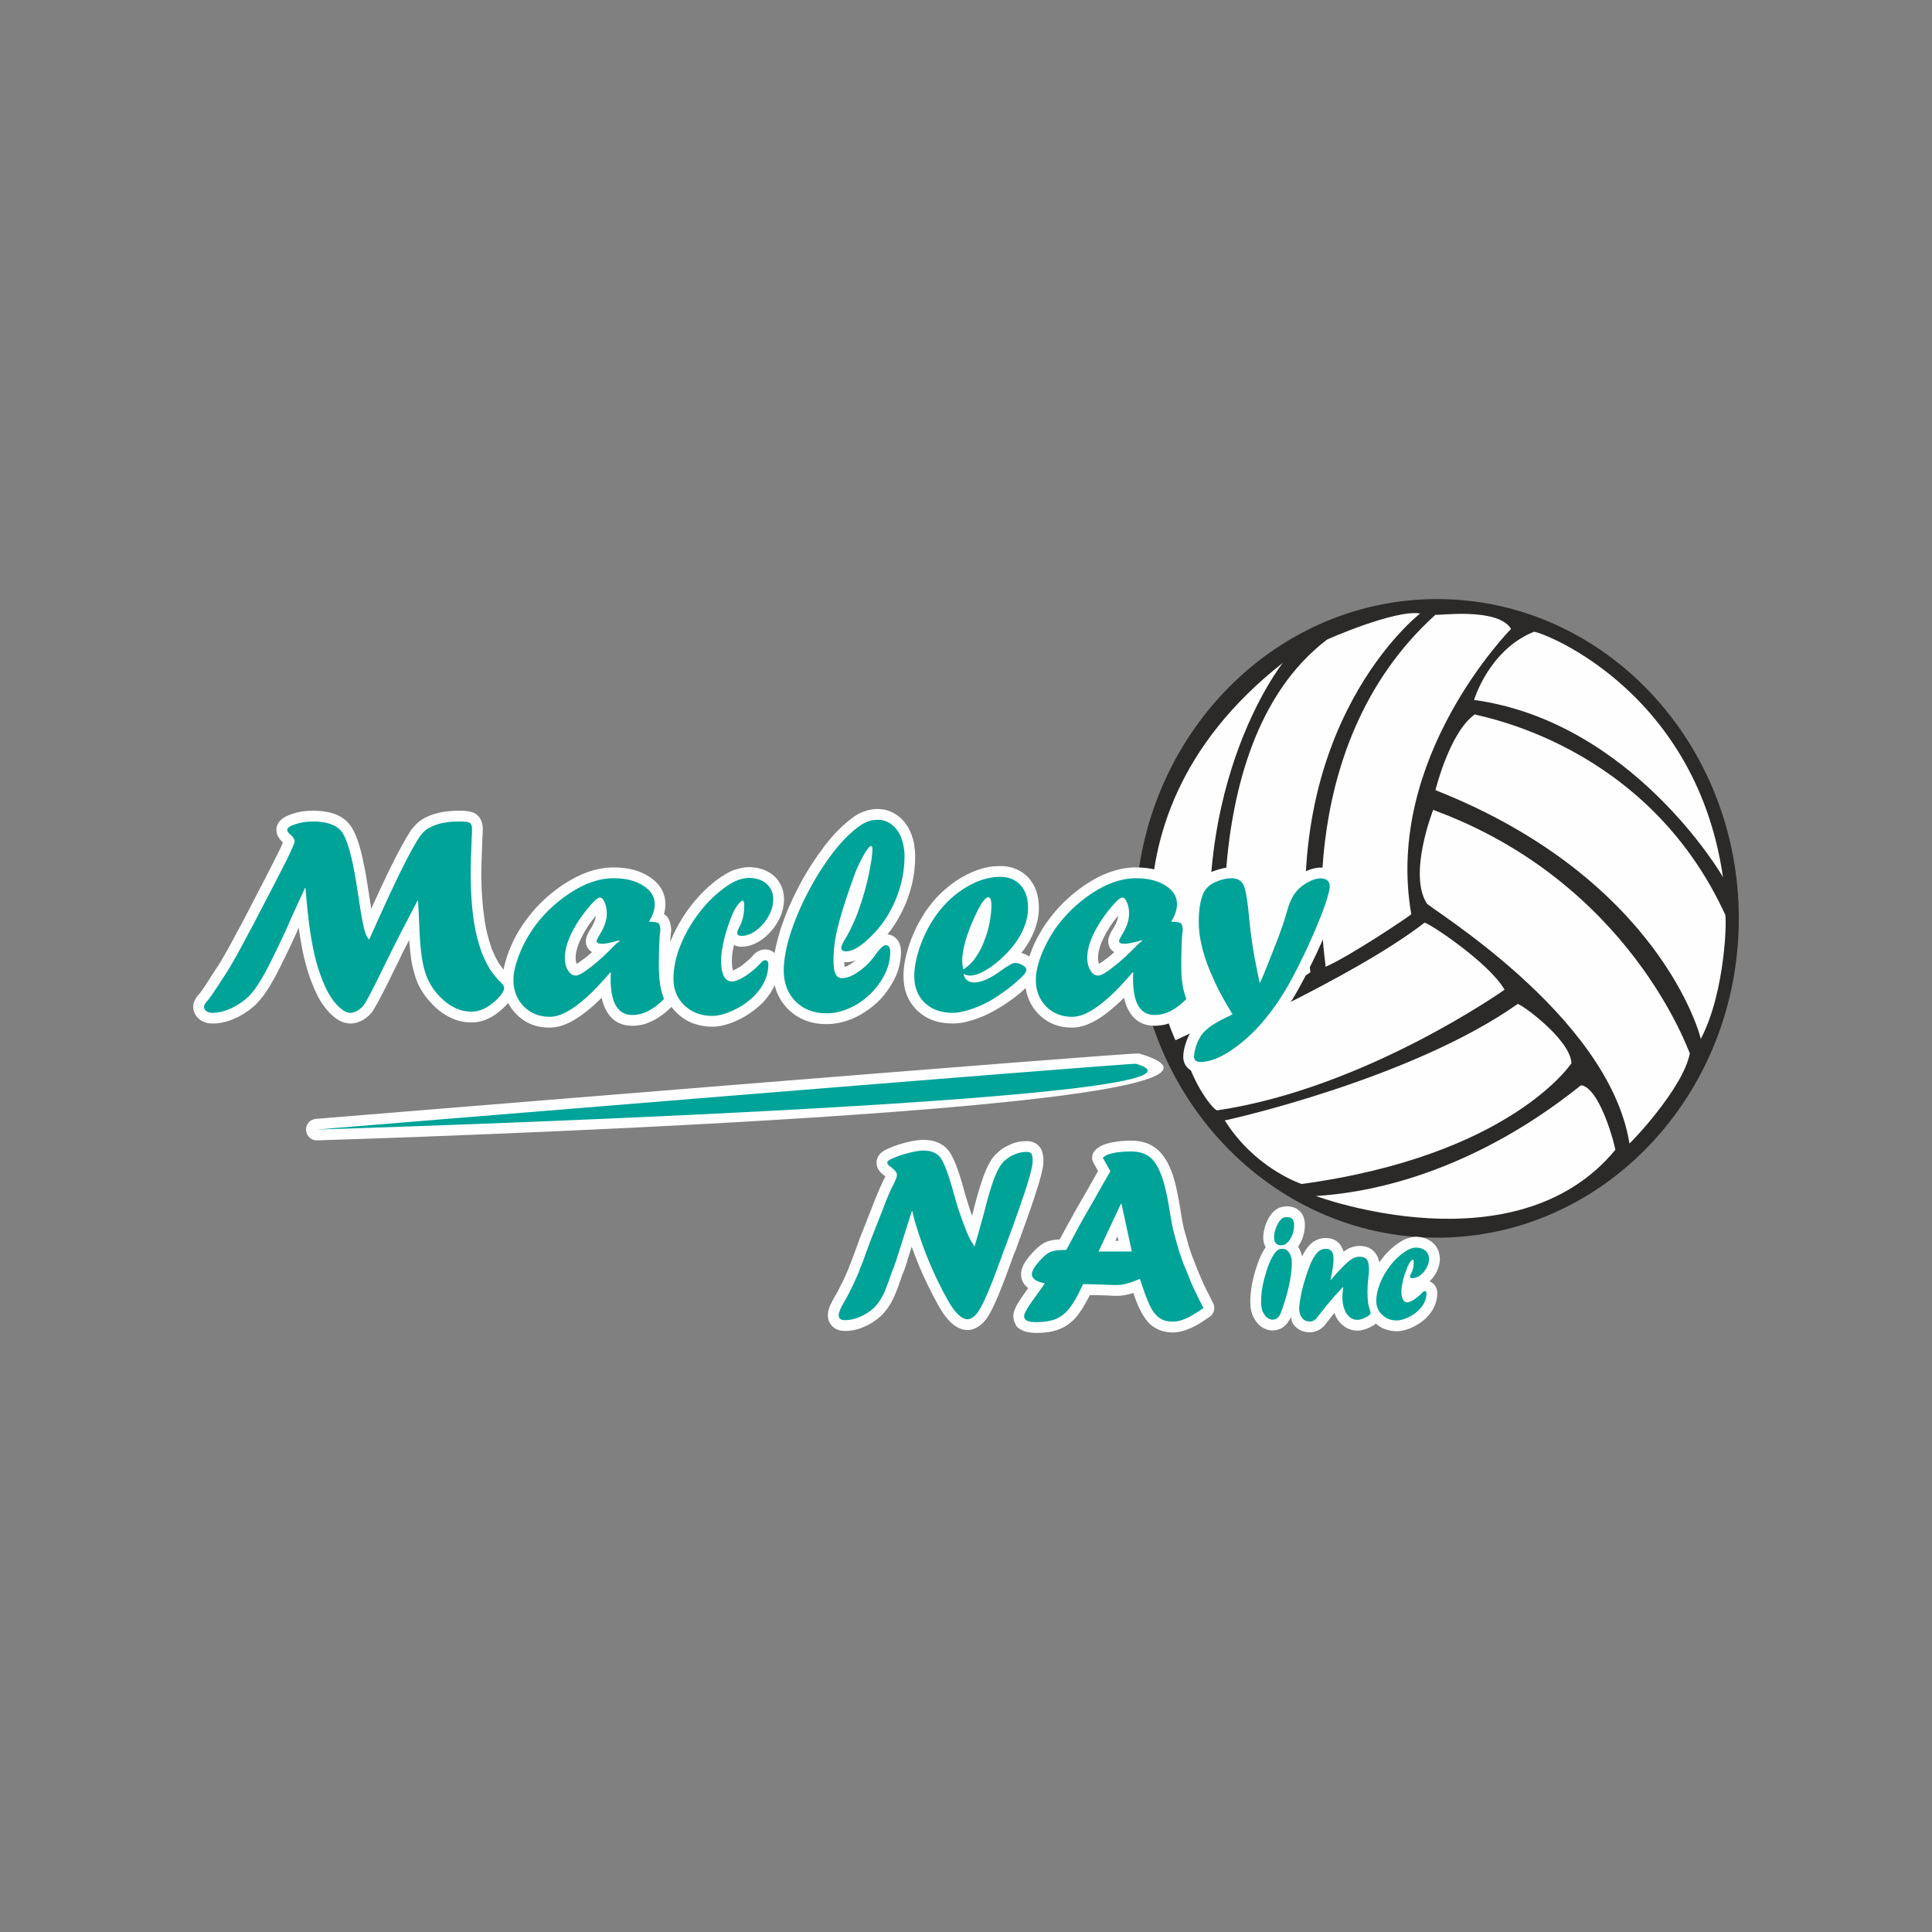
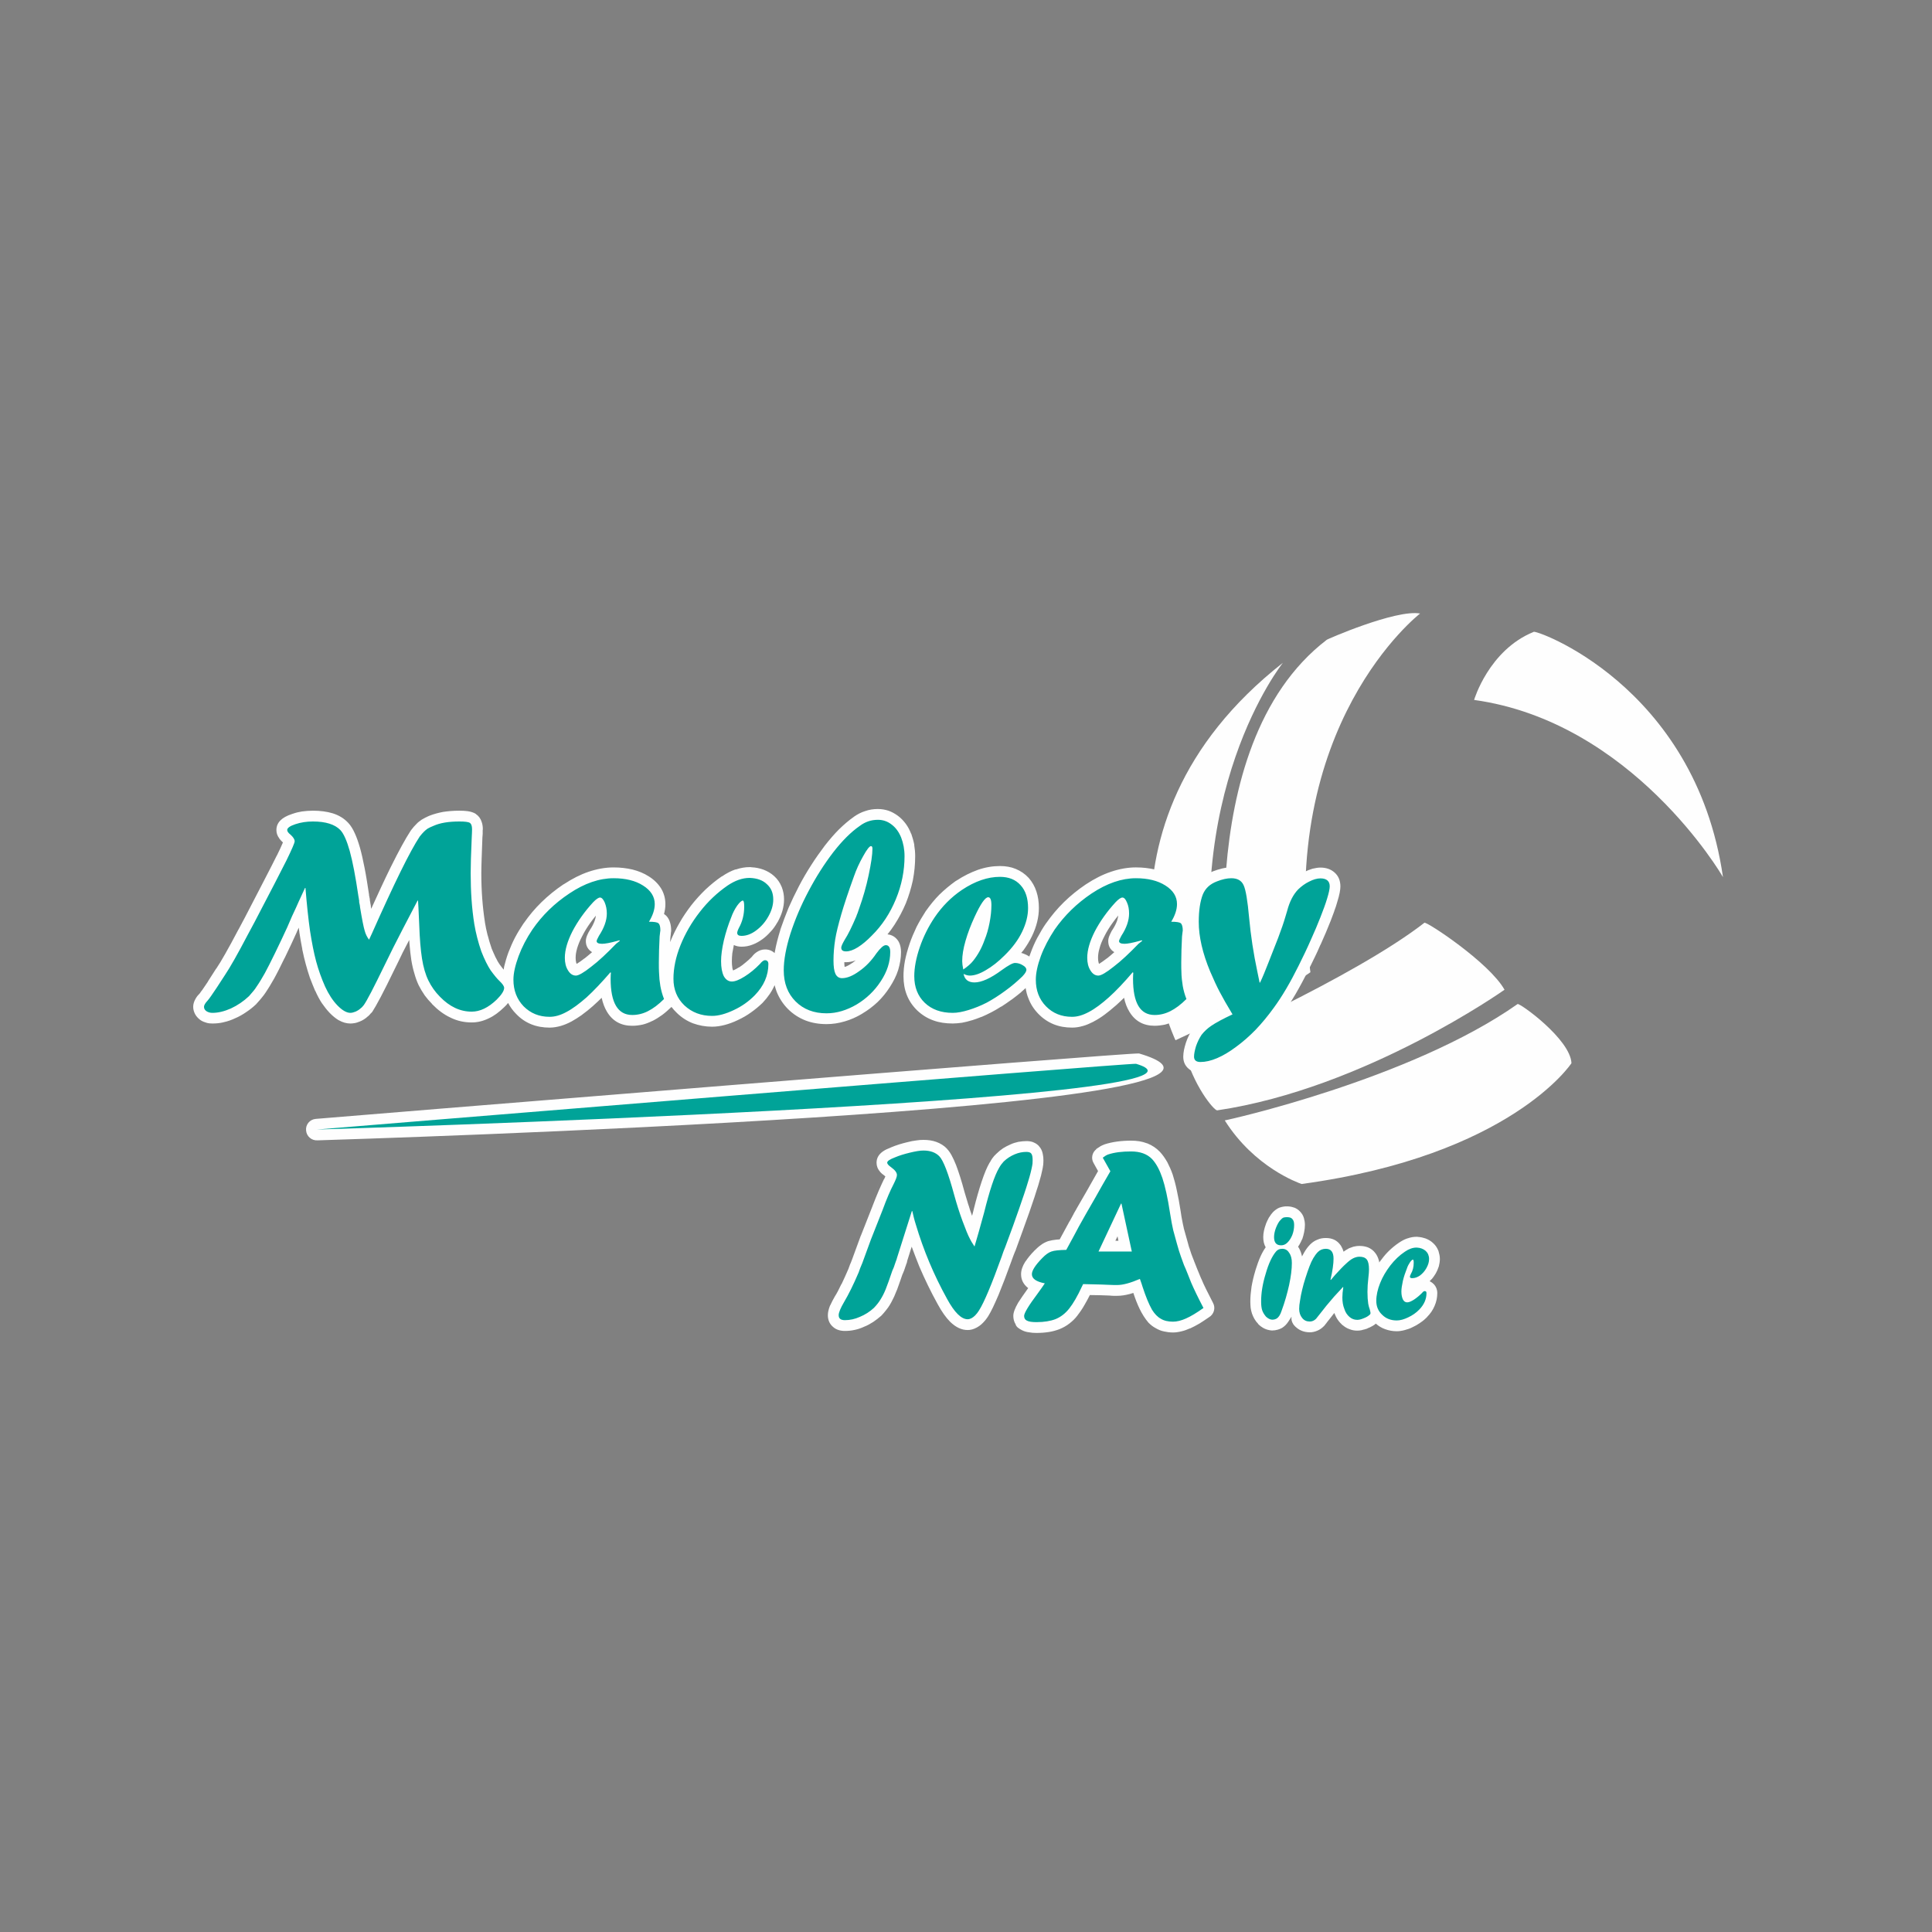
<svg xmlns="http://www.w3.org/2000/svg" xml:space="preserve" width="127mm" height="127mm" version="1.1" style="shape-rendering:geometricPrecision; text-rendering:geometricPrecision; image-rendering:optimizeQuality; fill-rule:evenodd; clip-rule:evenodd" viewBox="0 0 12700 12700">
  <rect x="0" y="0" width="12700" height="12700" fill="#808080" stroke="none" />
  <defs>
    <style type="text/css">
   
    .fil0 {fill:none}
    .fil2 {fill:#FEFEFE;fill-rule:nonzero}
    .fil1 {fill:#2B2A29;fill-rule:nonzero}
    .fil3 {fill:#00A398;fill-rule:nonzero}
   
  </style>
  </defs>
  <g id="Layer_x0020_1">
    <rect class="fil0" width="12700" height="12700" />
    <g id="_2699845392480">
-       <path class="fil1" d="M11430 6037c0,1159 -888,2099 -1983,2099 -1096,0 -1984,-940 -1984,-2099 0,-1159 888,-2099 1984,-2099 1095,0 1983,940 1983,2099z" />
      <path class="fil2" d="M9690 4601c0,0 96,-327 391,-447 -8,-24 1062,343 1245,1612 -8,-16 -598,-1021 -1636,-1165z" />
-       <path class="fil2" d="M9436 5194c0,0 93,-382 259,-498 29,15 1125,188 1644,1313 14,0 7,504 -159,821 0,-14 -266,-1052 -1744,-1636z" />
-       <path class="fil2" d="M9421 5324c0,0 -165,418 -43,613 -14,14 1197,728 1333,1579 0,7 354,-361 397,-592 -7,-7 -389,-1124 -1687,-1600z" />
-       <path class="fil2" d="M8650 7862c0,0 1312,490 1968,-303 7,7 -94,-404 -223,-425 -8,-8 -736,663 -1745,728z" />
      <path class="fil2" d="M10330 6989c0,0 -397,606 -1774,794 -22,-8 -310,-109 -505,-418 7,0 1219,-268 1925,-765 15,-7 347,231 354,389z" />
      <path class="fil2" d="M9890 6506c0,0 -916,649 -1889,793 -22,0 -159,-165 -217,-396 51,0 1125,-483 1579,-837 8,-14 426,260 527,440z" />
-       <path class="fil2" d="M9933 4134c0,0 -836,844 -656,1875 0,7 -411,281 -563,346 7,0 -259,-1427 722,-2314 14,7 410,-51 497,93z" />
      <path class="fil2" d="M9335 4033c0,0 -945,729 -721,2358 -15,14 -454,288 -534,296 14,6 -281,-1774 641,-2481 -7,0 455,-202 614,-173z" />
      <path class="fil2" d="M8433 4357c0,0 -692,866 -418,2344 -21,14 -288,137 -288,137 0,0 -671,-1399 706,-2481z" />
      <g>
        <path class="fil2" d="M5261 7236c1256,-56 2366,-122 2187,-175 -7,-2 -1034,81 -2187,175zm2227 -311c1251,370 -5191,564 -5398,571l-2 0c-39,3 -73,-26 -76,-65 -4,-39 25,-73 64,-76 16,-2 5377,-440 5412,-430zm1835 1206c17,1 33,5 48,10 18,7 34,16 48,29 16,14 27,30 35,49l2 5c5,17 9,34 9,52 0,16 -3,33 -7,49l-2 5c-4,13 -10,26 -17,39l-3 5c-7,12 -16,24 -24,34l-2 1c-4,5 -8,9 -12,13 10,5 19,11 27,20l1 0c14,16 22,35 22,58 0,29 -6,58 -18,85l0 0c-11,26 -27,50 -49,72l-1 1 0 1c-13,13 -27,25 -44,36l-4 3c-15,10 -30,19 -46,26l0 0c-17,9 -35,15 -51,19 -18,5 -36,8 -53,8 -28,0 -54,-5 -78,-14 -22,-8 -42,-20 -60,-36 -6,6 -14,11 -23,16l0 0c-9,5 -20,11 -32,15l-1 0 1 1c-11,4 -22,7 -32,9l-6 2c-10,2 -20,3 -29,3 -18,0 -35,-3 -52,-10l0 0 0 0c-15,-5 -30,-14 -44,-26l0 0 -1 0c-12,-11 -23,-23 -33,-38l0 0 0 0c-8,-12 -15,-27 -21,-42 -12,15 -24,30 -36,46l-5 6 -10 13 -1 2 -2 2 -11 14 -5 5 0 0c-12,12 -26,22 -41,28 -16,7 -32,11 -50,11 -42,0 -78,-16 -105,-48l-4 -6c-10,-15 -14,-32 -11,-49 -4,7 -16,25 -20,31l0 0 0 0c-11,17 -23,30 -38,40 -2,2 -5,3 -8,5 -9,4 -17,8 -26,10 -11,3 -23,5 -35,5l-1 0c-3,0 -7,0 -10,-1l971 -614zm-178 317l1 -5 -7 15 -1 4c-7,16 -12,32 -15,47l0 0c-3,15 -5,29 -5,42 0,10 1,18 4,24 2,6 7,12 13,17 5,6 12,10 19,13 8,3 17,4 28,4l5 0c-9,-8 -17,-17 -24,-28l-4 -7c-6,-12 -11,-26 -14,-42 -2,-13 -3,-28 -3,-42 0,-12 1,-26 3,-42zm-793 297c-15,-2 -29,-6 -43,-13 -13,-7 -26,-16 -37,-27l-4 -6c-8,-8 -12,-13 -18,-23l-3 -5 -1 0 0 -1 0 0c-6,-11 -12,-23 -16,-35l0 0 0 0c-4,-12 -7,-25 -9,-39 -1,-14 -2,-28 -2,-41 0,-30 3,-62 8,-97 6,-34 14,-69 25,-105l1 -4c11,-35 22,-66 34,-92 10,-22 21,-41 33,-58 -11,-19 -16,-41 -16,-67 0,-26 6,-55 18,-87l0 -1 0 0c6,-14 12,-27 19,-40l3 -4c7,-12 15,-22 23,-31 6,-6 12,-12 18,-16l6 -4c5,-4 11,-7 18,-10l6 -2c7,-2 13,-4 20,-5 9,-2 17,-2 24,-2 16,0 30,2 44,7l3 1 1 0 1 0c14,6 27,14 38,26l0 0c12,12 21,27 26,45l0 2 0 0c4,13 6,27 6,41 0,15 -2,31 -5,47 -3,15 -7,30 -12,45l-2 3c-5,13 -12,25 -18,36l-8 12c10,15 18,32 23,52l0 0 0 0 3 12c4,-8 9,-16 13,-24 12,-21 25,-39 40,-54l4 -4c13,-12 28,-22 44,-28l0 0c17,-8 36,-11 56,-11 40,0 71,14 93,43 2,3 4,5 6,8 7,12 13,25 17,39 10,-8 21,-14 30,-19 2,-2 5,-3 7,-4 10,-4 19,-7 28,-10l5 -1c12,-3 23,-4 34,-4 20,0 38,3 55,9l0 0c20,8 37,21 49,37l0 0c12,15 20,33 25,53l1 6 0 4c6,-8 11,-15 17,-22 16,-22 34,-42 52,-59 19,-18 39,-34 61,-49 18,-12 36,-22 54,-28l4 -1c20,-7 39,-10 57,-10l2 0c3,0 7,0 10,1l-971 614zm516 -359l-10 10c7,4 14,8 20,14l2 2 0 0c15,15 23,37 20,60 -2,13 -3,23 -4,31l0 2c-1,7 -1,15 -1,24 0,10 0,20 2,28l0 0 0 0c1,7 2,13 4,18l2 6c2,5 5,10 8,14l-1 1c2,3 5,5 7,7l0 0 3 2 2 0 1 0 2 -1 4 -1c-2,-7 -4,-14 -5,-21l0 0 0 -1c-2,-13 -3,-26 -4,-41 -1,-16 -2,-32 -2,-48 0,-15 1,-31 2,-49 1,-18 3,-35 5,-52l0 0 2 -26 0 -2c1,-7 1,-13 1,-19l0 -10 -1 1c-4,2 -9,5 -12,7 -5,4 -11,9 -18,16l-2 1c-8,7 -17,16 -27,27zm-203 151c18,-22 35,-41 51,-60 -7,-4 -14,-8 -19,-15 -17,-16 -25,-41 -20,-66 6,-27 11,-51 14,-72l0 -2 2 -14c-7,12 -13,25 -19,41l0 0 0 1c-4,11 -9,22 -13,34l0 0 -12 37 0 0c-4,14 -8,26 -11,37l0 0 -9 33 0 3c-3,12 -6,22 -8,32l0 0c-2,11 -4,22 -6,33l0 0c-1,9 -2,18 -3,25 0,5 -1,12 -1,20l0 2 8 -10 2 -3c12,-16 26,-34 44,-56zm-157 -599c14,6 26,17 34,30l-34 -30zm-146 640l0 3c9,-25 16,-47 22,-68 8,-26 15,-53 21,-81 5,-26 9,-49 12,-72l0 0 0 0c2,-18 4,-37 4,-55l-6 12c-9,20 -18,44 -26,72l-2 5c-9,31 -16,60 -20,87 -4,25 -6,50 -6,74 0,10 0,17 1,23zm-1016 -451l-14 29 20 0 -6 -29zm-189 70l145 -309c10,-27 36,-47 67,-47l3 0 0 0c32,1 62,23 69,56l68 314c1,5 2,10 2,16 0,39 -32,71 -71,71l-219 0 0 0c-10,0 -20,-2 -30,-7 -35,-17 -51,-59 -34,-94zm-481 509l0 -1 0 0c-10,-16 -15,-35 -15,-55 0,-22 11,-51 32,-87 16,-25 38,-57 66,-96l-2 -1c-30,-24 -45,-54 -45,-90 0,-26 9,-53 28,-83l2 -2c14,-21 33,-45 58,-70l0 -1 2 -1c13,-13 26,-25 39,-34l0 0c15,-12 32,-20 48,-26l4 -1c14,-4 30,-7 49,-9l24 -2 63 -116 4 -6 25 -46 0 -1 0 0 18 -31 2 -4 63 -109 77 -136 -30 -54c-17,-30 -9,-68 18,-89l-1 -1c9,-6 17,-12 26,-17l1 -1 -1 0c10,-5 20,-10 31,-14 25,-8 52,-14 81,-18l0 0c30,-4 60,-6 92,-6 38,0 72,5 103,17l4 1c32,13 59,31 82,55l0 0c18,19 34,42 49,68l2 4c12,23 24,50 34,79l0 0 0 0c9,29 19,64 27,104 9,40 17,85 25,136 4,27 7,47 10,60 3,18 7,34 10,48l0 2 23 82 0 0c6,22 10,37 13,47l1 1 13 40c5,12 10,28 19,49l0 3 1 0 19 48 0 0 26 63 1 1c8,20 19,44 32,70l0 0c14,28 29,58 45,89 18,33 6,75 -27,94 -23,16 -43,29 -62,41 -22,13 -42,23 -61,32l-2 0c-18,8 -36,15 -54,19l0 0c-20,5 -39,8 -57,8 -22,0 -42,-3 -60,-7 -20,-4 -38,-12 -55,-22 -17,-9 -32,-21 -46,-35l-1 -1 0 0 0 0c-45,-53 -74,-119 -99,-195l-23 7c-30,8 -58,12 -82,12l-7 0 -21 0 -3 -1 0 1 -24 -2 -2 0 0 0c-8,0 -28,-1 -59,-2l-1 0 -64 -1c-11,22 -22,43 -34,63 -15,27 -31,50 -46,69l-1 2c-16,21 -34,38 -52,52l0 0c-20,16 -42,28 -66,38 -21,8 -45,15 -71,19 -26,4 -53,6 -81,6 -17,0 -33,-1 -48,-4 -18,-2 -34,-7 -47,-14l0 0 -1 0 -1 -1c-17,-9 -35,-20 -40,-37zm674 -1060l10 18c12,21 13,47 0,70l-96 169 -63 110 -2 3 -17 32 0 0 -26 46 -2 4 -83 152 0 0c-12,22 -35,37 -61,37 -21,0 -39,1 -53,3l-1 0c-9,1 -16,2 -20,3l-3 1c-2,1 -5,3 -9,5l0 0 -1 1c-6,4 -13,11 -21,19l-1 0c-16,17 -28,31 -37,43l14 3c10,2 19,5 28,11 33,21 43,65 22,98 -6,8 -13,19 -22,31l0 0c-9,14 -20,28 -29,40 -22,30 -39,55 -52,75 17,0 33,-2 47,-4 16,-2 30,-6 41,-11 11,-4 21,-10 31,-18l0 0c10,-7 19,-17 28,-27l2 -3c10,-14 22,-31 34,-52 12,-21 26,-47 40,-78l0 0 1 -1 7 -16 0 0c12,-24 37,-40 65,-40l111 3 1 0c38,1 60,2 66,2l0 0 22 1 19 1 5 -1c12,0 27,-2 46,-7 22,-6 47,-15 74,-27l1 0 4 -1c37,-13 77,6 90,43l4 11 2 6 5 14 0 0 7 21 1 2c9,30 18,56 27,77l1 3c9,22 18,40 26,56 6,8 12,16 18,22 5,5 10,9 14,12l0 0 1 0c4,2 10,5 17,6 8,2 17,3 28,3 7,0 15,-1 23,-3l0 0 0 0c11,-3 21,-7 32,-11l2 -1c13,-6 28,-14 44,-24l7 -4 -17 -36 0 0 0 0c-14,-29 -26,-54 -35,-75l-2 -5 -26 -63 0 0 0 -1 -19 -45 -3 -8c-6,-16 -13,-34 -19,-52l-14 -42 -2 -4c-3,-11 -8,-28 -15,-51l1 0 -1 0 -22 -83 -2 -7c-3,-13 -7,-30 -11,-54 -4,-22 -8,-45 -11,-65 -7,-47 -15,-90 -23,-127 -8,-35 -16,-65 -24,-90l0 0c-7,-21 -15,-41 -24,-57l-1 -2c-9,-16 -18,-29 -28,-39 -8,-8 -18,-15 -29,-19l-3 -1c-14,-6 -33,-8 -54,-8 -27,0 -51,1 -72,4l0 0 -1 0 -12 2zm-1748 631l56 -153 2 -4 76 -193 1 -3c14,-35 26,-67 38,-94 13,-30 25,-56 35,-77l3 -4 7 -16 -4 -3 -2 -2c-12,-8 -22,-17 -29,-25l0 -1 0 0c-16,-18 -23,-38 -23,-59 0,-30 14,-55 43,-75 13,-9 30,-17 51,-25l0 0 -254 734zm189 -104l-56 153 0 0 -1 2 -12 29 -1 4 -9 24 -3 7c-17,40 -33,76 -49,109l-2 5c-17,32 -33,62 -48,89l-2 3c5,-1 10,-3 14,-6l3 -1c13,-5 26,-12 37,-20l1 0 0 0c11,-7 22,-16 33,-26 7,-8 14,-15 18,-21 5,-5 9,-12 13,-17l0 0 1 -3c4,-6 8,-13 12,-21l2 -4c4,-8 9,-18 14,-30l0 -1 0 0 0 -1c5,-11 11,-27 19,-47 7,-22 15,-45 23,-70l1 0c1,-4 3,-8 5,-12l3 -8 1 -2 0 0 0 0 1 -3 1 -2 4 -10 0 0 0 0 3 -8 2 -7 4 -12 0 0 2 -5 2 -8 0 0 1 -5 97 -302c7,-32 35,-56 69,-56l3 0 0 0c34,0 64,24 70,58 2,12 5,24 8,37 3,11 8,26 13,43l0 0 0 1c24,81 53,162 86,242 33,79 71,157 114,234l0 0 0 0c21,38 40,66 57,83 6,5 10,9 13,11l1 -1 0 0 2 -2c2,-2 5,-5 7,-8l1 -1c2,-2 4,-6 6,-9 15,-24 35,-65 58,-120 25,-60 53,-133 84,-221l2 -3 4 -11 0 -1 6 -18 0 0 2 -4 10 -25 1 -2 49 -134 0 0 42 -119 0 0c14,-38 24,-70 33,-94 9,-28 17,-53 23,-75 6,-20 12,-38 16,-56l1 -2c4,-15 7,-29 9,-40l1 -7c-6,2 -12,4 -19,7l0 0 0 0c-8,3 -17,8 -26,14 -8,5 -16,12 -23,18 -3,4 -6,7 -9,12 -4,4 -7,8 -9,12l-2 4c-13,22 -26,55 -41,99 -15,46 -32,105 -50,176l0 1c-12,45 -23,85 -33,120 -9,33 -19,67 -29,101 -4,17 -15,32 -30,43 -33,21 -77,12 -98,-20 -7,-11 -13,-21 -19,-30l-2 -3c-7,-12 -12,-21 -15,-28 -7,-14 -15,-30 -23,-49l0 0 0 0c-8,-20 -17,-45 -28,-73 -9,-26 -18,-53 -27,-81l-2 -6c-8,-26 -17,-55 -26,-88l0 0 0 0c-19,-69 -36,-124 -52,-165 -12,-32 -22,-52 -29,-59l-2 -2c-3,-4 -9,-7 -15,-10 -9,-3 -22,-5 -37,-5 -8,0 -17,1 -28,3 -13,2 -28,5 -45,9l0 0c-15,3 -29,7 -41,11l-6 2 -4 1c14,20 21,41 21,64 0,12 -3,27 -8,43l-1 2 -1 3c-4,11 -10,25 -18,40l-3 6c-10,20 -21,43 -31,68 -12,27 -24,56 -36,88l-1 5 -76 192 -1 2zm-189 104l0 0 0 0zm254 -734l1 -1 1 0c16,-7 33,-13 49,-18l6 -2c17,-5 34,-10 52,-14l0 0 0 0c20,-5 38,-9 56,-11 18,-3 35,-4 49,-4 31,0 59,4 84,13 28,10 52,25 71,45l1 2c20,20 39,56 59,106 17,45 36,104 56,179l0 0c7,25 16,52 25,83l2 5c6,22 14,44 22,66l10 -38 0 -1c18,-73 36,-135 53,-186 18,-54 35,-95 52,-124l3 -4c5,-10 11,-19 16,-26 7,-10 15,-19 24,-27l2 -2 0 0c14,-14 29,-26 44,-36 15,-9 31,-18 48,-25l0 0c17,-8 34,-13 52,-17l0 0c18,-3 36,-5 53,-5 16,0 31,2 44,7l1 0 1 1c18,7 32,17 43,33l3 4c8,12 13,25 16,41 3,13 4,26 4,40 0,22 -2,39 -5,53 -3,14 -7,31 -11,49l-1 2 0 0 0 1c-5,18 -11,37 -17,60 -7,22 -16,48 -25,78 -11,32 -22,64 -33,97l0 0 0 0 -43 120 0 0 0 0 -49 135 -3 6 -9 23 -6 16 -2 6 -4 10 0 1c-34,94 -63,170 -87,228 -27,63 -49,110 -68,140 -5,8 -11,16 -17,24l0 0c-5,6 -11,13 -18,20l0 0c-13,14 -28,24 -43,32l0 0 0 0c-19,10 -38,15 -57,15 -40,0 -78,-18 -115,-54 -27,-27 -55,-66 -82,-116l0 0c-45,-81 -85,-164 -121,-248 -17,-43 -34,-86 -50,-130l-29 92 0 0 -2 10c-1,4 -2,8 -4,11l-2 6 0 1 0 0 -4 11 -1 2 -2 7 0 0c-3,8 -5,14 -7,20l-1 3 -2 3 -1 4c-2,4 -4,8 -6,13 -10,28 -17,51 -24,69 -7,21 -14,39 -21,54l0 0c-5,14 -12,29 -19,42l-2 4c-5,11 -11,21 -17,31l0 0c-6,10 -14,22 -24,34 -9,12 -19,23 -29,34l-3 3c-17,15 -34,28 -53,41l0 0c-19,12 -38,23 -59,31l-2 1c-20,9 -40,16 -60,20l0 0c-22,5 -44,7 -65,7 -30,0 -56,-8 -75,-24 -25,-20 -37,-47 -37,-80 0,-18 5,-39 14,-62l3 -5c7,-16 17,-35 29,-56 13,-20 27,-47 42,-79l3 -4c14,-29 29,-63 46,-102l0 -1 10 -27 3 -6 10 -26 254 -734zm82 821l0 1 0 -1zm2443 -2356l12 -40c9,-34 21,-66 35,-93l1 -1 -1 0c16,-29 34,-55 55,-77l2 -1 0 0c13,-13 27,-25 42,-36l0 0 0 0c14,-10 30,-20 47,-28 18,-9 35,-16 52,-21l4 -1c17,-4 34,-7 50,-7 37,0 68,11 91,31 27,23 40,54 40,93 0,22 -6,56 -20,100 -6,22 -13,43 -20,61l-1 4c-8,21 -16,42 -24,64l-1 2c-8,19 -18,43 -29,71 -11,26 -23,52 -35,80l-2 3c-14,33 -27,61 -37,81l-3 6c-13,27 -26,54 -40,81 -27,55 -55,107 -83,155 -29,49 -57,93 -85,132 -19,27 -40,53 -62,80l-1 0 1 0c-21,24 -42,48 -64,71l-1 0 0 1c-21,21 -43,42 -66,62 -22,20 -45,39 -69,57l-1 0 0 0c-23,18 -47,34 -70,47l0 0c-23,14 -47,26 -70,36l0 0c-24,10 -47,18 -69,23 -24,6 -47,8 -68,8 -31,0 -57,-9 -77,-26 -24,-20 -36,-47 -36,-80 0,-14 2,-29 5,-45l0 0 0 0c3,-14 7,-29 12,-45l1 -3 0 0 0 0c5,-15 11,-30 18,-44l0 0c7,-15 15,-30 25,-45l3 -4 0 0c10,-14 23,-28 36,-41 13,-12 28,-23 43,-34l1 0c18,-12 40,-25 65,-39l15 -8 -8 -14c-16,-29 -29,-52 -38,-69l-3 -6c-10,-19 -20,-38 -29,-59l-2 -3c-11,-25 -22,-49 -32,-73l-1 -4c-22,-53 -40,-104 -53,-153 0,20 -1,43 -1,69l0 6 0 29 1 24 0 0 2 21 0 0 2 26 0 1 2 20 0 2 2 15 1 0c2,12 4,25 8,36l0 0c3,12 7,24 11,35 12,29 3,60 -18,79 -20,20 -40,37 -59,51l-5 3c-19,14 -38,26 -58,36l1 0c-22,11 -44,19 -66,25 -24,5 -47,8 -69,8 -74,0 -130,-31 -167,-94 -15,-25 -27,-55 -34,-90 -18,18 -36,34 -52,49l-5 4c-24,21 -47,40 -70,57l0 0c-24,18 -48,33 -71,45l-3 2c-24,12 -46,22 -68,28l-4 1 0 0c-24,7 -47,10 -69,10 -44,0 -84,-7 -121,-22 -37,-15 -71,-38 -100,-68l-1 -1c-29,-30 -51,-64 -65,-102l0 0 0 0c-9,-21 -14,-43 -18,-67 -9,9 -19,17 -28,25l-1 1 1 0c-21,17 -42,34 -64,50l-2 1c-22,16 -44,31 -64,44l-5 2c-20,13 -41,25 -60,35l-2 1c-21,11 -42,21 -63,30l-4 1c-20,8 -41,16 -61,22l-1 0 0 0c-22,7 -43,12 -64,16 -22,3 -42,5 -61,5 -46,0 -89,-6 -127,-20 -40,-14 -75,-36 -106,-65 -31,-30 -54,-64 -69,-102 -15,-38 -22,-79 -22,-124 0,-32 3,-66 10,-103l0 0 0 0c7,-35 17,-71 30,-110l0 0 0 0c13,-38 29,-75 46,-111 18,-35 38,-69 60,-103l3 -4c27,-38 56,-74 87,-105 34,-33 70,-63 108,-90l4 -2c47,-31 94,-54 141,-71l0 0 0 0c49,-17 98,-25 145,-25 38,0 73,6 104,19 32,13 61,33 85,59l0 0 0 0c23,26 40,56 51,90 11,33 16,69 16,108 0,60 -15,122 -46,186 -15,31 -34,62 -55,91l-15 18 5 2 0 -1c14,5 29,11 42,19l6 4 10 -27 0 0 0 0c12,-33 26,-65 43,-97l3 -5c16,-30 33,-59 53,-88l1 -1c35,-50 74,-97 118,-140 43,-42 91,-81 143,-116 56,-37 111,-65 165,-83l6 -2c54,-18 108,-27 159,-27 45,0 87,5 125,14 39,10 75,25 107,45l0 0c34,22 61,48 79,77 20,32 30,67 30,105 0,21 -3,43 -9,65 3,2 6,4 9,6l2 2c1,-23 3,-46 7,-67l1 -7c5,-33 13,-63 24,-89l0 -1 0 0c12,-30 30,-55 52,-76 22,-20 48,-36 79,-48l0 0c20,-8 41,-14 61,-19l0 0c21,-5 41,-7 60,-7 32,0 61,7 85,21 27,15 47,37 60,67l1 1c9,21 17,51 24,92 6,36 12,83 18,142l0 3c5,54 12,111 21,169l3 20 30 -78 0 0c10,-27 19,-50 26,-71l1 -3c8,-24 14,-43 19,-57l-1 0zm148 0l-12 40 0 0 0 0c-6,21 -13,41 -20,63l-1 3c-8,22 -17,46 -26,73l-2 4 -44 111 0 0 0 0 -20 50 0 1c-9,24 -19,49 -29,73 -9,22 -18,42 -25,59 -11,26 -36,45 -67,45l-3 0 0 0c-34,0 -63,-24 -70,-58l-7 -37 -1 -3 -5 -26 -1 -6c-13,-60 -24,-121 -33,-182 -9,-56 -16,-115 -22,-177l0 -3c-5,-53 -11,-97 -17,-131 -5,-29 -9,-49 -13,-58l-1 -2 -1 -1c-2,-2 -7,-2 -15,-2 -9,0 -19,1 -29,3l0 0 -1 0c-11,3 -25,7 -40,13l0 0 -1 0c-13,5 -24,12 -32,19 -8,8 -14,16 -18,27l0 0c-7,17 -12,36 -16,59l0 5c-4,26 -6,56 -6,90 0,43 5,90 17,139l0 0 0 0c11,49 28,102 51,156l2 3c11,28 22,51 30,70l1 3c10,20 19,38 26,53l2 4c11,20 24,43 37,67 15,26 30,51 43,74 2,3 4,6 6,10 16,36 1,77 -35,94 -29,13 -55,26 -77,38 -21,11 -39,22 -53,31l-1 1c-9,6 -17,13 -25,20 -7,6 -14,14 -20,21 -4,8 -9,16 -13,26l0 0 -1 0c-4,9 -8,18 -11,28l0 0 -3 8 1 0c13,-3 28,-8 44,-15l0 0c17,-7 35,-16 54,-27l0 0 0 0c18,-11 38,-24 58,-39l0 0c21,-16 41,-32 61,-50 19,-17 38,-35 58,-55l0 -1c18,-18 37,-40 57,-63l0 0c18,-21 37,-45 56,-72 27,-37 53,-77 78,-120 26,-44 52,-93 78,-147l0 0 1 -1c14,-27 27,-53 39,-78l2 -5c16,-33 27,-58 36,-78l2 -4c12,-27 23,-53 33,-77 9,-20 18,-43 28,-68l0 -1 1 -1 0 -1c9,-22 17,-42 23,-59l1 -4c8,-22 14,-40 18,-54 5,-16 9,-29 11,-39l-1 0 -2 1c-9,2 -17,5 -26,10 -10,5 -20,11 -29,17l0 0c-9,6 -17,13 -24,20l-1 2c-11,11 -21,25 -30,42l0 0c-9,18 -17,40 -24,65l-1 4zm1 -4l0 2 0 -2zm-419 -155l-1 -1 1 1zm-642 269l15 -5 0 0c25,-7 52,-1 72,18l3 4 5 5c24,30 20,75 -11,99l-21 18c-23,24 -46,45 -67,65 33,8 56,36 56,69l0 0 0 4c0,6 -1,11 -2,16l0 2 0 17 0 4c0,67 8,114 25,143 10,16 25,24 46,24 12,0 24,-1 35,-4 12,-3 24,-7 36,-13l0 0 0 0c12,-6 24,-14 37,-23l5 -4 14 -11 -1 -2 0 0 0 0c-4,-17 -8,-34 -11,-50l0 0 0 -3 -3 -17 0 -5 -3 -20 0 -5 -3 -26 0 0 0 -2 -1 -23 0 0 0 -2 -1 -25 0 -2 0 -1 0 -31 0 -6c0,-22 0,-51 1,-84 1,-30 3,-59 4,-86l1 -8 2 -19 -3 0 0 0c-12,0 -25,-3 -37,-10 -33,-21 -43,-64 -23,-98 10,-15 17,-30 22,-44 3,-12 5,-23 5,-34 0,-11 -2,-21 -8,-30 -7,-11 -19,-22 -35,-32l1 0 -1 0c-18,-12 -40,-21 -65,-27 -27,-7 -57,-10 -91,-10 -12,0 -24,0 -37,2 4,2 7,5 11,9l5 5c10,10 18,24 26,41l2 4c6,15 11,32 14,49 3,17 5,34 5,51 0,30 -6,62 -17,95l-7 18zm-144 141c-27,-16 -40,-41 -40,-73 0,-12 3,-25 10,-40 4,-8 8,-18 13,-27l4 -6 0 0c14,-21 24,-41 31,-60 4,-12 6,-23 8,-35 -13,16 -26,32 -37,48 -21,29 -39,58 -54,88 -15,29 -26,55 -32,79l0 0c-7,23 -10,44 -10,63 0,11 1,21 3,29 1,4 2,8 4,11 13,-8 30,-20 51,-36l0 0 1 -1 1 0c15,-12 30,-25 47,-40zm-126 -275c19,-27 40,-54 64,-81 -16,9 -32,19 -47,29 -45,30 -87,63 -124,100 -37,36 -70,75 -100,118l0 0c-17,25 -32,50 -45,75l-2 5c-14,26 -26,53 -36,80l0 0c-10,27 -17,51 -22,74l0 0c-5,20 -7,39 -7,56 0,27 4,51 12,72l0 0c8,20 19,38 35,54 15,16 33,28 52,35 20,8 43,12 68,12 10,0 21,-1 31,-4l2 -1c13,-3 27,-9 41,-17l4 -2c17,-9 35,-21 54,-34l0 0 0 0c19,-14 39,-30 60,-49l3 -3c13,-11 26,-24 39,-37 -23,12 -43,18 -61,18 -24,0 -47,-7 -67,-20l0 0c-16,-10 -30,-24 -42,-42l-3 -5c-11,-18 -19,-37 -24,-58 -5,-19 -8,-41 -8,-63 0,-32 5,-66 15,-102l1 0 0 0c9,-33 24,-68 42,-105 18,-35 40,-70 65,-105zm-323 86c22,-31 65,-40 97,-18l-97 18zm-1 0l1 0 -1 0zm824 86l1 -4 -1 4zm-1160 47c-8,23 -18,46 -29,67 14,-12 29,-25 43,-39l1 -1 0 -1c23,-22 43,-44 60,-67 17,-22 30,-45 41,-68 22,-44 32,-86 32,-125 0,-25 -3,-46 -8,-64 -5,-15 -13,-29 -22,-39l0 0c-9,-10 -20,-18 -33,-23 -14,-6 -31,-8 -51,-8 -11,0 -23,0 -35,2 15,8 27,21 36,40l4 7c6,17 10,39 10,65 0,19 -1,40 -4,63 -2,21 -5,43 -9,65l0 2c-5,23 -10,45 -16,66 -6,20 -13,39 -20,58zm-138 -313l5 -8c-14,8 -28,16 -42,26l-1 1c-32,21 -61,45 -88,72 -25,26 -49,54 -70,84l-2 4c-18,27 -35,57 -51,87 -15,31 -28,62 -39,94l0 0c-11,32 -19,62 -25,91l0 0c-5,26 -7,51 -7,76 0,27 4,51 12,72 8,20 20,37 35,52 15,15 34,26 55,33 23,9 50,13 80,13 12,0 24,-2 37,-4 15,-2 31,-6 48,-11l0 0c16,-5 33,-11 49,-18l3 -1c17,-7 34,-15 51,-24l1 -1 1 0 0 0 18 -9c-23,6 -45,10 -65,10 -36,0 -67,-10 -92,-29 -26,-20 -43,-48 -50,-84l0 0c-1,-8 -1,-16 0,-24l-1 -5c-2,-11 -4,-22 -6,-32l0 -4c-2,-14 -3,-25 -3,-33 0,-22 2,-47 7,-73 4,-26 10,-53 18,-80l0 0 0 0c8,-28 17,-55 27,-80l1 -4c10,-27 22,-55 35,-83l0 0 0 0c22,-47 41,-83 59,-108zm117 764l-1 0 1 0zm-768 -771c-10,38 -22,75 -35,111l-5 17 -1 1 -5 14 0 0 -1 3 -4 9 -2 7 -3 7c-9,23 -19,44 -28,63l14 -13 0 -1 1 -1c31,-30 58,-64 81,-99l0 0c24,-35 44,-74 61,-117l0 0 1 0c16,-41 29,-81 37,-122l1 -4c8,-43 13,-86 13,-130 0,-17 -2,-33 -4,-46l-1 -6c-3,-15 -7,-30 -12,-44l0 0c-5,-13 -11,-24 -18,-33 -7,-9 -14,-17 -22,-23 -8,-6 -16,-10 -23,-13l0 0 -1 0c-6,-2 -14,-3 -23,-3 -15,0 -28,2 -40,6 -12,4 -23,10 -34,18l-4 3c-26,17 -52,39 -78,66 -28,27 -55,59 -82,94 -28,36 -56,75 -81,115 -26,40 -50,83 -75,129 -23,44 -45,89 -63,133 -19,44 -35,88 -49,130l-1 4c-14,45 -25,85 -31,121 -7,35 -10,69 -10,100 0,33 5,63 15,89 9,24 23,46 42,65l0 0c19,19 41,33 65,43 26,9 55,14 88,14 27,0 54,-4 80,-11 27,-8 54,-20 81,-36l1 0c28,-17 53,-37 75,-58 23,-22 44,-47 61,-73l5 -8c-15,14 -31,27 -47,38l0 0c-25,18 -50,32 -74,42 -28,11 -54,16 -80,16 -22,0 -42,-5 -59,-15l-5 -3c-18,-12 -32,-28 -43,-49l1 0 -1 -1c-7,-16 -13,-35 -16,-56 -3,-18 -4,-39 -4,-62 0,-24 1,-48 3,-73l0 -2c2,-24 5,-48 9,-74l0 0c4,-22 9,-48 16,-76l1 -4c7,-28 15,-59 25,-94 11,-38 24,-77 37,-117 11,-35 26,-79 45,-131l2 -6c9,-23 19,-48 30,-72 11,-24 23,-47 36,-72 12,-21 23,-38 33,-52l4 -6c23,-29 49,-44 76,-44 54,0 81,28 81,88 0,22 -3,51 -7,83l0 0c-5,33 -11,68 -20,106 -8,39 -18,78 -29,115l0 0zm-200 442c0,12 1,22 2,30l0 1 10 -3c14,-6 29,-15 45,-26l0 0 0 0c6,-5 13,-10 19,-15l-4 2 -3 1c-20,7 -39,10 -57,10l-12 0zm-2814 -907l1 -1c5,-6 11,-11 16,-15 6,-5 12,-9 19,-14l0 0c9,-5 17,-10 25,-14l3 -1c7,-4 14,-7 21,-10l5 -2c26,-10 55,-18 87,-24 33,-5 69,-8 107,-8 20,0 37,1 53,3l0 0c22,3 40,9 55,18l0 1 0 0c18,12 31,29 38,51 5,14 8,30 8,49l-1 7 0 20 0 3 0 0 -2 26 0 2c-2,56 -4,102 -5,139l0 0 0 2c-1,32 -2,62 -2,89 0,59 2,114 6,168 4,53 10,106 18,157l0 1c4,26 10,53 17,81l2 6c6,24 14,51 24,80l0 1c9,21 18,42 27,61l2 3c8,17 16,31 24,42 10,14 19,25 27,35l3 -20 0 0 0 0c7,-29 16,-60 28,-93l2 -5c12,-31 25,-61 41,-92 17,-32 36,-63 56,-93l4 -5c34,-49 72,-94 114,-135 44,-43 92,-82 144,-117l4 -2c55,-36 108,-63 161,-81 56,-19 111,-29 166,-29 44,0 86,5 124,14 40,10 76,25 107,45 35,22 61,48 80,78 19,31 29,66 29,104 0,22 -3,43 -9,65 3,2 7,5 9,7l5 4c13,13 22,30 27,50 4,14 6,31 6,49 0,5 -1,10 -2,14l0 4 0 1 -3 25 -2 31 2 -5c17,-42 37,-82 60,-122 22,-39 48,-77 77,-115 29,-37 61,-72 93,-103 33,-31 68,-60 106,-86l3 -1c29,-20 58,-35 86,-45l7 -1c30,-10 59,-15 88,-15l3 0c3,0 7,0 10,1 28,1 54,7 77,15 27,10 51,24 72,43l0 0c22,20 38,43 49,70l2 5c9,24 14,50 14,79 0,25 -4,50 -11,75 -7,24 -17,47 -30,71l-4 6c-12,21 -26,41 -41,57l-4 4c-15,17 -32,33 -51,47l0 0c-21,15 -43,28 -65,36l0 0c-25,10 -49,14 -74,14 -19,0 -35,-4 -50,-11 -4,20 -7,38 -10,54 -2,18 -3,36 -3,52 0,17 1,31 3,42l0 2c1,6 3,12 5,17l3 -1 0 0 0 0c10,-4 22,-11 35,-19l3 -1c13,-8 27,-19 41,-31 14,-11 28,-24 41,-37 9,-12 19,-22 29,-29 18,-13 37,-20 58,-20 25,0 46,8 63,24l2 -11c8,-44 20,-91 35,-139l1 -5c16,-47 34,-94 53,-141 21,-48 44,-96 69,-144 25,-48 52,-94 81,-139 28,-44 58,-86 88,-126 32,-41 63,-77 94,-108 32,-31 64,-59 97,-82l1 -1c23,-16 47,-29 73,-37 28,-10 56,-14 85,-14 24,0 47,4 69,11l0 0c23,8 44,20 63,34 20,15 36,32 51,52 14,19 26,41 35,65l1 0 0 0c8,23 15,47 20,72l0 5c4,24 6,47 6,71 0,53 -5,105 -15,157l-1 5c-11,50 -26,99 -45,147l0 0c-21,50 -46,97 -75,142l0 0 0 0c-14,22 -30,43 -46,63 30,3 54,18 71,44l4 7c9,18 14,40 14,65 0,40 -7,79 -19,119 -12,38 -31,75 -55,112 -23,36 -50,69 -80,98 -31,29 -64,54 -101,76l-3 2c-37,22 -74,38 -112,49 -40,12 -80,18 -120,18 -50,0 -96,-8 -138,-24 -43,-17 -82,-42 -115,-75l0 0 0 0c-33,-33 -58,-72 -75,-115 -5,-14 -9,-27 -13,-42 -18,41 -44,79 -79,116l-1 0 0 1c-23,22 -48,43 -75,62 -26,19 -54,35 -84,49l-4 2c-29,14 -57,24 -83,31 -30,8 -58,12 -85,12 -44,0 -86,-8 -125,-22 -39,-15 -74,-37 -105,-67 -14,-13 -26,-27 -37,-41 -20,19 -40,37 -60,52 -22,16 -43,29 -63,39l-5 2c-20,10 -41,18 -61,23 -23,5 -46,8 -69,8 -74,0 -130,-31 -167,-94 -15,-25 -26,-55 -34,-90 -18,18 -35,34 -52,49l-4 4c-25,22 -49,41 -71,57l-2 2c-23,16 -46,31 -68,43l0 0c-24,13 -48,23 -72,30 -25,7 -50,11 -73,11 -43,0 -84,-7 -121,-22 -37,-15 -71,-38 -100,-69 -21,-21 -38,-45 -52,-71 -7,9 -16,19 -26,28l0 0c-33,32 -66,57 -101,73 -37,18 -74,27 -112,27 -49,0 -96,-10 -140,-32 -43,-20 -83,-50 -120,-88l-1 -1 0 -1c-18,-18 -34,-37 -49,-57l-1 -2c-14,-20 -27,-42 -38,-64l0 0 0 0c-11,-23 -20,-48 -28,-77 -8,-26 -15,-56 -20,-87 -5,-33 -9,-68 -12,-105l-2 -28 -42 81 -26 54 0 0 -31 63c-34,71 -64,130 -88,176 -25,47 -43,79 -55,97 -3,4 -6,8 -10,11l-2 2 -1 1 0 0 -5 6c-2,2 -4,5 -7,7l-3 3 -2 1c-7,7 -15,13 -24,19l0 0c-9,6 -19,11 -29,15l-3 1c-9,4 -19,7 -28,9l-1 0 0 0c-10,2 -20,3 -30,3 -25,0 -50,-7 -75,-21l-4 -2c-19,-12 -38,-27 -57,-47l-1 -1c-18,-19 -35,-41 -51,-64 -15,-23 -29,-49 -42,-79l-1 0 0 0c-13,-30 -24,-59 -35,-87 -10,-30 -19,-59 -27,-89l0 0c-8,-30 -16,-62 -23,-97l0 -3c-7,-34 -13,-70 -19,-108l0 -2 -4 -30 -12 26 0 1 0 0c-12,27 -25,55 -39,85 -16,33 -30,62 -41,86l-2 3c-14,28 -26,53 -36,73 -12,23 -22,43 -31,59 -8,14 -17,30 -28,48 -10,17 -21,33 -30,47 -6,9 -14,20 -24,32 -8,10 -19,23 -32,37l-3 3 0 1c-21,20 -43,38 -66,53 -23,16 -47,30 -73,41 -25,12 -51,21 -75,26l-3 1c-25,6 -49,8 -73,8 -13,0 -26,-1 -39,-5l0 0c-14,-4 -26,-9 -37,-16l-8 -6c-11,-9 -21,-20 -28,-32l0 0 0 0c-9,-16 -14,-33 -14,-51 0,-18 6,-37 17,-55 6,-11 15,-22 27,-34 3,-5 8,-12 16,-22l0 0 0 0c10,-15 22,-33 36,-53l0 -1 53 -83 4 -5c15,-22 34,-53 57,-94 24,-42 53,-95 87,-160l2 -3 42 -79 1 -2c44,-85 87,-168 128,-247 35,-67 61,-119 79,-155l2 -3c17,-34 29,-61 37,-80l2 -4c-9,-8 -17,-17 -24,-26l0 -1 0 0c-13,-17 -19,-35 -19,-55 0,-48 34,-83 102,-105l6 -2c20,-7 41,-12 61,-15 23,-3 47,-5 71,-5 49,0 92,6 129,17 42,13 76,34 102,62l2 2c16,17 30,40 43,69l0 0c12,26 23,58 34,96 10,36 20,81 30,132 10,50 19,109 29,174l0 4 2 10 0 0 2 10 1 4 0 5 1 8 3 17 0 1 0 0c2,7 3,14 3,20l2 14c48,-105 90,-196 128,-273 54,-109 98,-189 132,-241 2,-3 5,-6 7,-9l12 -15 17 -18zm2931 1246l-2 1 2 -1zm30 -619l-1 3 1 -3zm-728 -196c-11,-4 -23,-6 -37,-7l-2 0 -3 0c-15,0 -29,2 -44,7l-1 0 1 0c42,0 66,22 76,66 3,12 4,27 4,45 0,26 -2,51 -8,76l4 -3 3 -4c9,-11 18,-23 26,-36l2 -3c7,-14 13,-28 17,-41 3,-12 5,-24 5,-36 0,-11 -1,-20 -4,-27l-1 -4c-3,-6 -7,-13 -13,-18l-1 0c-6,-6 -15,-11 -24,-15zm-180 63c5,-8 11,-15 16,-21 -24,18 -48,38 -70,59 -28,27 -55,56 -79,88 -25,32 -47,65 -67,99 -19,34 -36,68 -50,104 -14,33 -24,67 -31,99l0 1c-7,32 -10,63 -10,93 0,26 4,49 12,69 8,20 21,38 38,55 17,16 37,28 58,36 22,9 47,13 75,13 15,0 32,-3 49,-7 19,-5 39,-12 60,-22l3 -2c22,-10 43,-22 63,-36 19,-14 38,-30 56,-48l0 0 3 -2c-15,8 -29,15 -41,20l0 0c-23,9 -44,13 -62,13 -26,0 -49,-7 -70,-21 -18,-11 -32,-27 -43,-47l-4 -6c-8,-17 -15,-37 -20,-59l0 -3c-4,-21 -6,-44 -6,-69 0,-21 2,-45 5,-71 4,-26 9,-53 15,-80 7,-27 14,-54 22,-80l1 -4c8,-24 17,-49 27,-74l0 -2c7,-17 14,-34 22,-50 8,-15 17,-29 25,-41l3 -4zm-754 206l11 -4c25,-9 53,-4 74,15l4 4 0 0c2,2 4,4 6,7 25,30 20,75 -11,99l-21 18c-23,23 -45,45 -66,65 31,8 54,36 54,69l1 0 0 4c0,4 -1,8 -1,12l-1 8 0 0 0 14 0 5c0,67 9,115 25,143 10,16 26,24 46,24 12,0 24,-1 35,-4 11,-3 22,-7 33,-12l3 -1c14,-7 28,-16 42,-26l14 -12 0 -1c-5,-17 -9,-34 -12,-51l0 0 0 -1c-2,-14 -3,-24 -5,-35l-1 -12 0 -3 -2 -26 0 0 0 -1 -2 -23 0 0 0 -2 -1 -26 0 -2 0 -31 0 -6c0,-22 1,-51 2,-84 1,-31 2,-61 4,-89l0 -5 2 -19 -2 0 0 0c-13,0 -26,-3 -37,-10 -34,-21 -44,-64 -23,-98 9,-15 16,-30 21,-44l0 0c4,-12 6,-23 6,-34 0,-11 -3,-21 -9,-30 -7,-11 -18,-22 -34,-32 -19,-12 -41,-21 -66,-27 -27,-7 -57,-10 -90,-10 -13,0 -25,0 -37,2 5,4 10,8 14,13l0 0 1 0 0 1c11,11 20,26 28,45 7,16 12,32 15,49 3,17 4,34 4,51 0,31 -5,62 -17,95l0 0 -7 18zm-143 141c-27,-17 -41,-41 -41,-73 0,-11 3,-25 10,-41l1 -2 1 -1 0 -1c3,-7 7,-15 12,-23l3 -5 0 0 14 146zm-14 -146l1 -2c14,-20 23,-40 30,-58l0 0 0 0c4,-12 7,-23 8,-34 -13,16 -26,32 -37,48 -20,28 -38,57 -53,87l-2 4c-14,26 -24,52 -31,75l-1 4c-6,21 -9,40 -9,59 0,11 1,21 3,29l0 0c1,4 2,8 4,11l3 -2c13,-8 29,-19 48,-34l1 0 0 -1 1 0c15,-12 31,-25 48,-40l-14 -146zm-114 -128c20,-28 42,-55 65,-82 -14,8 -29,17 -44,27l-3 2c-46,31 -87,64 -124,100 -36,35 -69,73 -97,114l-3 4c-18,28 -34,54 -47,80 -14,25 -25,50 -35,76l-1 4c-10,26 -17,51 -22,74l0 0c-4,20 -7,39 -7,56 0,27 4,51 12,71 8,20 20,39 35,55 16,15 33,27 52,35 20,8 43,12 68,12 10,0 22,-1 34,-5 13,-4 27,-10 43,-18l0 0 1 -1c16,-8 33,-19 52,-33l2 -2c20,-14 40,-30 60,-48l3 -3c13,-11 26,-23 39,-36 -23,11 -43,17 -61,17 -24,0 -47,-7 -67,-20l0 0c-16,-11 -31,-25 -42,-44l-3 -3c-11,-18 -19,-37 -24,-58l0 0 0 0c-5,-20 -8,-41 -8,-63 0,-30 5,-62 15,-96l1 -6c9,-32 23,-65 41,-101l1 -3c18,-35 39,-70 64,-105zm135 627c-29,22 -71,19 -96,-9l96 9zm367 -459l0 -1 0 1zm20 559c-23,10 -49,6 -69,-8l69 8zm-1777 -547l-18 41 0 0c-5,11 -12,20 -22,28 -31,23 -75,17 -99,-14 -9,-12 -18,-26 -24,-39 -7,-14 -13,-29 -17,-44l0 0c-4,-15 -9,-35 -14,-62 -5,-22 -10,-53 -17,-93 -1,-5 -2,-11 -2,-16l0 -1 0 -1 0 0 0 0 -4 -20 0 0c-1,-4 -1,-8 -1,-11l0 -2 -2 -10 0 0 0 -2 -2 -12 -1 -6c-9,-63 -19,-119 -28,-167 -9,-49 -19,-89 -28,-121 -8,-31 -17,-56 -26,-76l1 0 -1 0c-6,-14 -12,-24 -17,-30l-2 -2c-9,-10 -23,-18 -41,-23 -22,-7 -52,-11 -87,-11 -18,0 -34,1 -50,4l-14 2c10,17 15,35 15,53 0,15 -7,38 -20,68 -10,22 -23,51 -41,87l-1 2c-18,38 -45,90 -80,158 -28,54 -71,137 -129,248l-1 2 -42 79 -2 3c-33,63 -63,118 -89,164 -25,43 -46,78 -63,104l-2 2 -53 83 0 0 -1 1 -32 47c12,-4 25,-8 37,-14 18,-8 35,-18 52,-29 16,-11 32,-24 47,-38 8,-10 16,-19 24,-28 5,-7 10,-14 13,-19l2 -2c10,-15 19,-29 27,-42 8,-13 16,-27 25,-43 8,-16 18,-34 28,-54 11,-22 23,-45 35,-71l2 -4 41 -84c12,-27 25,-55 38,-84l0 1 31 -70 2 -4 42 -94 1 -2c7,-15 13,-28 21,-45l18 -39c10,-27 36,-47 67,-47l3 0 0 0c37,0 68,29 71,66 4,56 9,106 13,149l1 2c4,45 9,86 15,123l0 3c6,36 12,71 18,102l0 2c7,32 14,61 21,88l0 0 0 0c7,26 15,53 24,79 9,26 19,52 30,76 10,21 21,41 33,59 11,17 22,31 34,43l0 1 2 1c9,10 18,18 25,23l3 1 5 3 1 -1 7 -2 7 -3 0 0 0 0 5 -4 2 -2 2 -2 3 -3 0 0 3 -4 1 0 1 -2c9,-14 24,-40 43,-76 21,-41 50,-99 86,-172l31 -64 0 0 0 0 26 -54 0 0 1 -1 62 -121 1 -3 94 -180c11,-26 36,-44 66,-44l3 0 0 0c38,0 69,30 71,68l1 13 0 0 0 1 0 1 6 147 0 1c2,39 4,78 7,116 3,37 7,68 11,94 4,25 9,49 15,70 6,20 13,39 21,55l0 0c7,15 15,29 25,43l2 2c10,14 21,27 33,40l2 1 0 1 1 1c25,26 51,46 78,59 25,11 52,17 80,17 16,0 34,-4 51,-12 20,-10 41,-25 62,-46l1 -1 0 0c8,-8 15,-15 20,-21l-1 0 0 0c-8,-9 -19,-19 -30,-33l-2 -2c-10,-13 -22,-27 -34,-44l-1 -2c-11,-16 -23,-36 -34,-58l-2 -3c-9,-19 -19,-43 -31,-70 -1,-4 -3,-7 -4,-10 -9,-28 -18,-58 -26,-90l-2 -6c-8,-30 -14,-60 -20,-92l0 -4c-9,-54 -15,-110 -19,-168 -4,-59 -6,-118 -6,-178 0,-18 0,-50 2,-95 1,-41 3,-88 5,-140l0 -4 2 -27 0 0 0 -2 -12 0c-32,0 -60,2 -84,6 -21,3 -39,8 -55,15l-5 2 -15 7 -2 0 -8 5 0 0 -2 1 -6 4 -5 5 -9 10 -12 14c-30,47 -71,122 -122,224 -51,104 -113,238 -185,401l0 0 -1 0zm213 -731l2 -3 10 -11 -12 14zm13 -15l1 -1 -1 1zm549 920l0 0 0 0zm-1968 365l-4 -3 4 3z" />
      </g>
      <path class="fil3" d="M2082 7425c0,0 6216,-187 5386,-432 -26,-8 -5386,432 -5386,432zm7231 776c25,1 44,9 59,22 14,13 22,31 22,53 0,20 -6,39 -17,59 -11,20 -25,36 -42,49 -17,12 -34,18 -52,18 -10,0 -15,-3 -15,-10 0,-3 2,-8 6,-17 13,-22 19,-46 19,-74 0,-14 -2,-21 -5,-21 -4,0 -11,6 -19,17 -8,12 -16,26 -21,42 -10,25 -19,51 -26,80 -6,28 -10,52 -10,71 0,22 4,39 10,52 7,13 16,19 28,19 12,0 26,-6 45,-18 18,-12 35,-26 52,-43 7,-9 13,-13 18,-13 8,0 12,4 12,13 0,40 -16,76 -47,108 -21,22 -46,39 -74,52 -27,13 -52,20 -74,20 -39,0 -71,-12 -96,-37 -26,-24 -39,-55 -39,-92 0,-36 9,-76 25,-116 16,-41 39,-79 67,-116 28,-36 60,-67 96,-91 26,-18 52,-27 76,-27l2 0zm-565 213l29 -34c30,-33 53,-57 71,-73 17,-16 32,-28 46,-35 14,-7 28,-11 42,-11 23,0 39,6 49,19 9,12 14,33 14,64 0,12 -1,31 -4,55 -4,33 -6,64 -6,93 0,32 2,58 5,78 2,13 6,25 10,37 3,12 5,20 5,24 0,5 -2,9 -6,12 -10,9 -23,17 -40,23 -16,7 -30,10 -41,10 -19,0 -36,-6 -51,-19 -15,-13 -27,-30 -34,-53 -9,-22 -13,-47 -13,-75 0,-19 2,-41 6,-67l-2 -2c-14,15 -25,28 -34,37 -8,9 -17,18 -24,26 -36,41 -67,79 -92,112 -10,13 -19,24 -27,34 -12,12 -26,18 -41,18 -21,0 -37,-7 -50,-23 -13,-16 -20,-36 -20,-60 0,-16 2,-34 6,-56 3,-22 8,-46 14,-71 6,-25 13,-51 22,-78 8,-26 17,-51 26,-75 15,-40 33,-71 55,-94 14,-14 32,-21 52,-21 34,0 51,21 51,65 0,32 -6,78 -20,138l2 2zm-327 -228c-31,0 -46,-18 -46,-54 0,-18 4,-39 13,-62 10,-24 19,-41 31,-52 6,-7 11,-11 17,-14 7,-2 14,-3 23,-3 17,0 29,3 36,12 8,8 12,21 12,39 0,23 -4,45 -12,66 -8,20 -19,37 -32,50 -13,13 -27,18 -41,18l-1 0zm-59 489c-14,-1 -27,-8 -40,-20 -11,-13 -20,-27 -25,-42 -5,-15 -7,-35 -7,-58 0,-54 9,-114 30,-182 19,-67 42,-115 67,-145 10,-13 24,-19 42,-19 19,0 34,8 45,26 12,16 18,39 18,67 0,41 -6,89 -18,145 -12,54 -28,112 -50,171 -8,25 -19,41 -31,49 -9,5 -18,8 -30,8l-1 0zm-993 -763l-148 315 219 0 -68 -315 -3 0zm-70 -213l-50 -89c13,-10 24,-17 35,-21 42,-14 92,-20 151,-20 59,0 105,16 138,50 28,30 50,72 68,125 18,54 35,130 50,229 8,50 15,88 21,113 19,71 32,116 38,136 6,19 17,51 33,94 6,12 13,30 22,52 9,23 17,44 25,63 18,42 45,98 81,167 -45,32 -83,55 -115,69 -31,14 -60,21 -85,21 -32,0 -59,-6 -80,-19 -22,-12 -41,-32 -58,-59 -21,-37 -41,-86 -62,-150 -2,-6 -4,-13 -7,-22 -3,-10 -7,-19 -11,-31 -63,27 -112,40 -148,40 -19,0 -37,0 -52,-1 -12,-1 -70,-3 -173,-5l-8 16c-29,63 -57,111 -83,144 -26,33 -56,56 -90,70 -33,13 -76,20 -126,20 -29,0 -50,-3 -63,-10 -12,-6 -18,-16 -18,-31 0,-18 29,-67 89,-147 21,-28 36,-51 47,-67 -57,-11 -85,-31 -85,-60 0,-24 22,-59 68,-106 22,-23 42,-37 60,-43 19,-7 51,-10 98,-11 43,-79 71,-130 82,-152 12,-21 28,-49 46,-82 20,-34 41,-71 65,-113 24,-43 56,-100 97,-170zm-1630 602l56 -153 77 -195c26,-71 50,-127 71,-167 15,-30 23,-50 23,-62 0,-16 -13,-33 -38,-51 -17,-12 -26,-22 -26,-30 0,-11 17,-22 51,-35 28,-12 61,-22 98,-31 37,-9 67,-14 89,-14 46,0 80,13 104,37 27,27 60,113 99,257 16,58 34,115 54,169 20,54 36,94 49,118 4,8 13,25 30,50 17,-57 38,-131 63,-223 36,-145 68,-242 98,-293 9,-17 20,-31 31,-43 22,-21 46,-36 72,-47 26,-11 51,-16 77,-16 16,0 27,4 32,11 7,9 9,24 9,45 0,15 -1,27 -3,35 -5,27 -14,64 -28,108 -13,45 -33,102 -57,172 -24,70 -55,155 -92,254l-12 30c-4,13 -8,24 -11,32 -66,183 -115,301 -150,356 -7,11 -15,22 -25,32 -16,16 -33,25 -49,25 -42,0 -87,-45 -135,-133 -88,-159 -156,-322 -206,-490 -10,-31 -17,-61 -23,-88l-3 0 -98 309c-1,5 -3,12 -7,21 -3,8 -6,16 -8,23 -2,6 -4,13 -7,20 -3,7 -6,14 -8,18 -18,54 -33,95 -44,123 -11,27 -23,50 -34,67 -10,17 -24,35 -43,55 -27,25 -58,45 -92,59 -33,15 -66,22 -99,22 -28,0 -41,-11 -41,-33 0,-17 12,-46 36,-87 28,-47 60,-111 95,-193 6,-18 14,-39 25,-64zm2780 -2273l12 -40c16,-61 40,-108 73,-142 21,-20 45,-38 72,-51 27,-14 52,-21 74,-21 40,0 61,18 61,52 0,17 -6,44 -17,80 -11,37 -26,77 -44,123 -18,46 -39,96 -64,151 -24,55 -51,111 -80,169 -54,109 -108,201 -163,276 -39,54 -79,102 -119,144 -41,42 -83,79 -128,112 -44,33 -86,58 -126,75 -40,17 -76,25 -109,25 -28,0 -42,-12 -42,-35 0,-19 5,-42 13,-69 9,-26 21,-51 36,-74 17,-22 38,-42 63,-59 32,-22 79,-47 141,-76 -37,-61 -65,-111 -84,-147 -19,-36 -40,-81 -63,-135 -50,-120 -75,-229 -75,-326 0,-74 9,-135 27,-181 17,-40 47,-68 92,-85 35,-14 67,-21 95,-21 40,0 67,15 81,46 14,30 26,101 36,213 11,119 29,237 54,354 4,17 9,42 15,73l3 0c17,-35 35,-80 55,-131 6,-15 27,-69 64,-163 21,-56 37,-102 47,-137zm-944 153l-18 5c-44,12 -76,18 -95,18 -24,0 -36,-6 -36,-18 0,-4 5,-16 15,-34 34,-52 51,-101 51,-147 0,-27 -4,-51 -14,-73 -9,-22 -19,-32 -30,-32 -10,0 -25,10 -45,31 -57,62 -102,126 -136,191 -33,65 -50,123 -50,174 0,34 7,61 21,83 14,23 31,34 52,34 18,0 51,-19 100,-58 49,-37 103,-88 164,-151l25 -20 -4 -3zm-55 210l0 4 -4 -4c-57,67 -109,122 -157,165 -47,42 -91,75 -131,96 -41,22 -77,32 -111,32 -69,0 -126,-23 -171,-69 -45,-46 -67,-104 -67,-175 0,-43 11,-95 33,-155 22,-59 53,-117 91,-175 65,-93 146,-172 243,-237 101,-67 198,-100 291,-100 79,0 144,16 194,48 51,32 76,73 76,122 0,36 -13,75 -38,116 34,0 54,3 63,10 8,7 13,23 13,49 0,-3 -2,10 -5,38 -3,60 -5,117 -5,170 0,27 0,49 1,63 0,14 1,30 3,49 2,18 4,33 6,44 5,28 13,57 24,85 -37,37 -72,63 -106,80 -34,17 -68,25 -103,25 -95,0 -142,-79 -142,-238 0,-17 1,-32 2,-43zm-1118 -18c28,-19 50,-38 65,-57 32,-40 57,-86 75,-137 14,-34 25,-72 33,-114 8,-41 12,-80 12,-116 0,-34 -7,-51 -21,-51 -20,0 -50,43 -90,130 -24,52 -44,104 -59,156 -15,52 -22,96 -22,134 0,13 2,31 7,55zm2 29c7,37 31,56 72,56 46,0 106,-27 179,-81 43,-31 72,-47 87,-47 18,0 35,5 51,15 16,9 24,19 24,30 0,11 -9,25 -26,43 -33,32 -70,64 -113,95 -42,31 -83,57 -122,78 -39,20 -79,36 -118,48 -39,12 -74,19 -105,19 -77,0 -138,-22 -184,-66 -46,-44 -69,-103 -69,-175 0,-56 12,-120 36,-190 24,-70 57,-136 98,-197 49,-72 108,-132 179,-180 87,-58 170,-86 250,-86 58,0 103,18 136,55 33,36 49,86 49,150 0,50 -13,102 -39,156 -26,54 -64,105 -115,155 -42,42 -83,74 -123,97 -40,24 -75,36 -106,36 -13,0 -27,-4 -41,-11zm-686 -431c25,-70 46,-142 62,-218 16,-76 25,-134 25,-174 0,-12 -3,-17 -10,-17 -9,0 -27,22 -51,66 -25,44 -45,88 -61,134 -36,100 -64,183 -83,249 -19,66 -33,121 -40,166 -7,45 -11,90 -11,137 0,40 4,69 13,88 9,18 23,28 43,28 34,0 72,-16 113,-46 42,-29 80,-68 113,-117 27,-36 47,-54 62,-54 19,0 29,15 29,45 0,66 -21,130 -62,192 -41,63 -94,114 -159,153 -65,38 -131,58 -198,58 -83,0 -151,-26 -203,-78 -52,-52 -78,-120 -78,-205 0,-68 15,-149 44,-241 30,-92 69,-185 119,-279 49,-93 103,-178 162,-255 59,-76 117,-134 175,-174 36,-27 75,-40 119,-40 33,0 63,10 90,31 27,20 48,49 63,86 14,37 22,77 22,122 0,97 -19,191 -57,283 -38,92 -90,172 -158,239 -32,33 -62,58 -92,77 -29,18 -55,27 -77,27 -22,0 -32,-8 -32,-25 0,-9 8,-26 23,-52 22,-34 47,-85 76,-153 2,-7 5,-14 8,-21 3,-8 7,-19 11,-32zm-718 -200c47,2 84,15 111,41 28,25 42,58 42,101 0,37 -11,74 -32,111 -21,38 -48,68 -80,92 -32,24 -64,36 -97,36 -19,0 -28,-7 -28,-20 0,-5 3,-16 11,-32 23,-41 35,-88 35,-140 0,-27 -3,-40 -9,-40 -8,0 -21,11 -37,33 -16,23 -29,48 -40,79 -19,47 -35,97 -48,151 -12,53 -18,98 -18,135 0,42 6,74 18,99 13,23 31,35 53,35 21,0 49,-11 84,-33 35,-22 68,-49 100,-82 13,-16 24,-25 34,-25 14,0 22,9 22,25 0,76 -30,144 -89,205 -40,41 -87,74 -139,98 -53,25 -100,38 -142,38 -72,0 -133,-23 -182,-69 -48,-46 -72,-104 -72,-175 0,-69 15,-143 46,-220 31,-77 73,-150 127,-219 54,-70 115,-127 183,-174 49,-33 97,-50 144,-50l3 0zm-859 410l-17 5c-44,12 -76,18 -96,18 -24,0 -36,-6 -36,-18 0,-4 5,-16 15,-34 34,-52 52,-101 52,-147 0,-27 -5,-51 -14,-73 -10,-22 -20,-32 -31,-32 -9,0 -25,10 -45,31 -57,62 -102,126 -136,191 -33,65 -50,123 -50,174 0,34 7,61 21,83 14,23 31,34 52,34 17,0 51,-19 100,-58 49,-37 103,-88 164,-151l25 -20 -4 -3zm-55 210l0 4 -3 -4c-58,67 -110,122 -157,165 -48,42 -92,75 -132,96 -40,22 -77,32 -111,32 -69,0 -125,-23 -171,-69 -44,-46 -67,-104 -67,-175 0,-43 12,-95 34,-155 22,-59 52,-117 91,-175 64,-93 145,-172 243,-237 100,-67 197,-100 291,-100 78,0 143,16 193,48 51,32 77,73 77,122 0,36 -13,75 -38,116 33,0 54,3 62,10 9,7 13,23 13,49 0,-3 -2,10 -5,38 -3,60 -5,117 -5,170 0,27 0,49 1,63 1,14 2,30 3,49 2,18 4,33 6,44 5,28 13,57 24,85 -37,37 -72,63 -106,80 -33,17 -68,25 -103,25 -94,0 -142,-79 -142,-238 0,-17 1,-32 2,-43zm-1590 -214l19 -41c145,-326 249,-539 314,-637 11,-14 20,-24 27,-31 8,-8 16,-15 25,-21 10,-6 23,-12 38,-18 44,-20 101,-29 171,-29 36,0 59,3 69,9 9,7 14,20 14,42 0,16 -1,34 -2,53 -5,110 -7,189 -7,236 0,117 7,229 24,335 10,59 25,118 46,179 21,54 42,95 61,124 24,33 43,56 59,71 20,19 30,34 30,45 0,19 -17,45 -49,77 -55,53 -110,79 -164,79 -77,0 -146,-33 -209,-98 -32,-32 -57,-68 -76,-107 -19,-39 -33,-87 -42,-144 -9,-58 -15,-131 -18,-219 -4,-96 -7,-150 -8,-162l-3 0c-39,74 -71,137 -97,186 -26,50 -47,91 -63,123 -16,33 -35,72 -58,118 -70,144 -115,232 -137,262 -1,1 -4,3 -7,8 -4,4 -7,8 -11,10 -10,10 -22,17 -35,23 -13,5 -24,8 -34,8 -25,0 -54,-17 -85,-49 -31,-32 -58,-74 -81,-124 -24,-54 -44,-110 -59,-166 -15,-56 -28,-123 -40,-200 -11,-77 -21,-171 -30,-282l-3 0c-19,41 -33,71 -42,91 -9,21 -23,52 -43,94 -18,42 -29,66 -32,74 -26,56 -52,112 -80,169 -28,57 -50,101 -67,132 -17,30 -35,61 -56,91 -8,14 -25,34 -48,60 -36,34 -76,61 -119,81 -43,19 -83,29 -122,29 -15,0 -28,-4 -39,-11 -11,-8 -16,-17 -16,-29 0,-10 8,-24 24,-41 10,-11 30,-40 60,-85l54 -83c33,-49 83,-137 150,-265l44 -82c104,-198 173,-333 210,-406 35,-72 54,-115 54,-126 0,-13 -10,-28 -28,-44 -14,-11 -21,-21 -21,-30 0,-13 17,-26 53,-38 36,-12 74,-18 116,-18 84,0 144,19 180,56 22,23 43,70 62,138 19,69 38,167 57,297 1,7 2,13 3,17 0,4 1,8 2,11 0,3 0,7 0,11 4,18 6,29 6,35 13,79 23,129 30,152 6,23 16,43 29,60z" />
    </g>
  </g>
</svg>